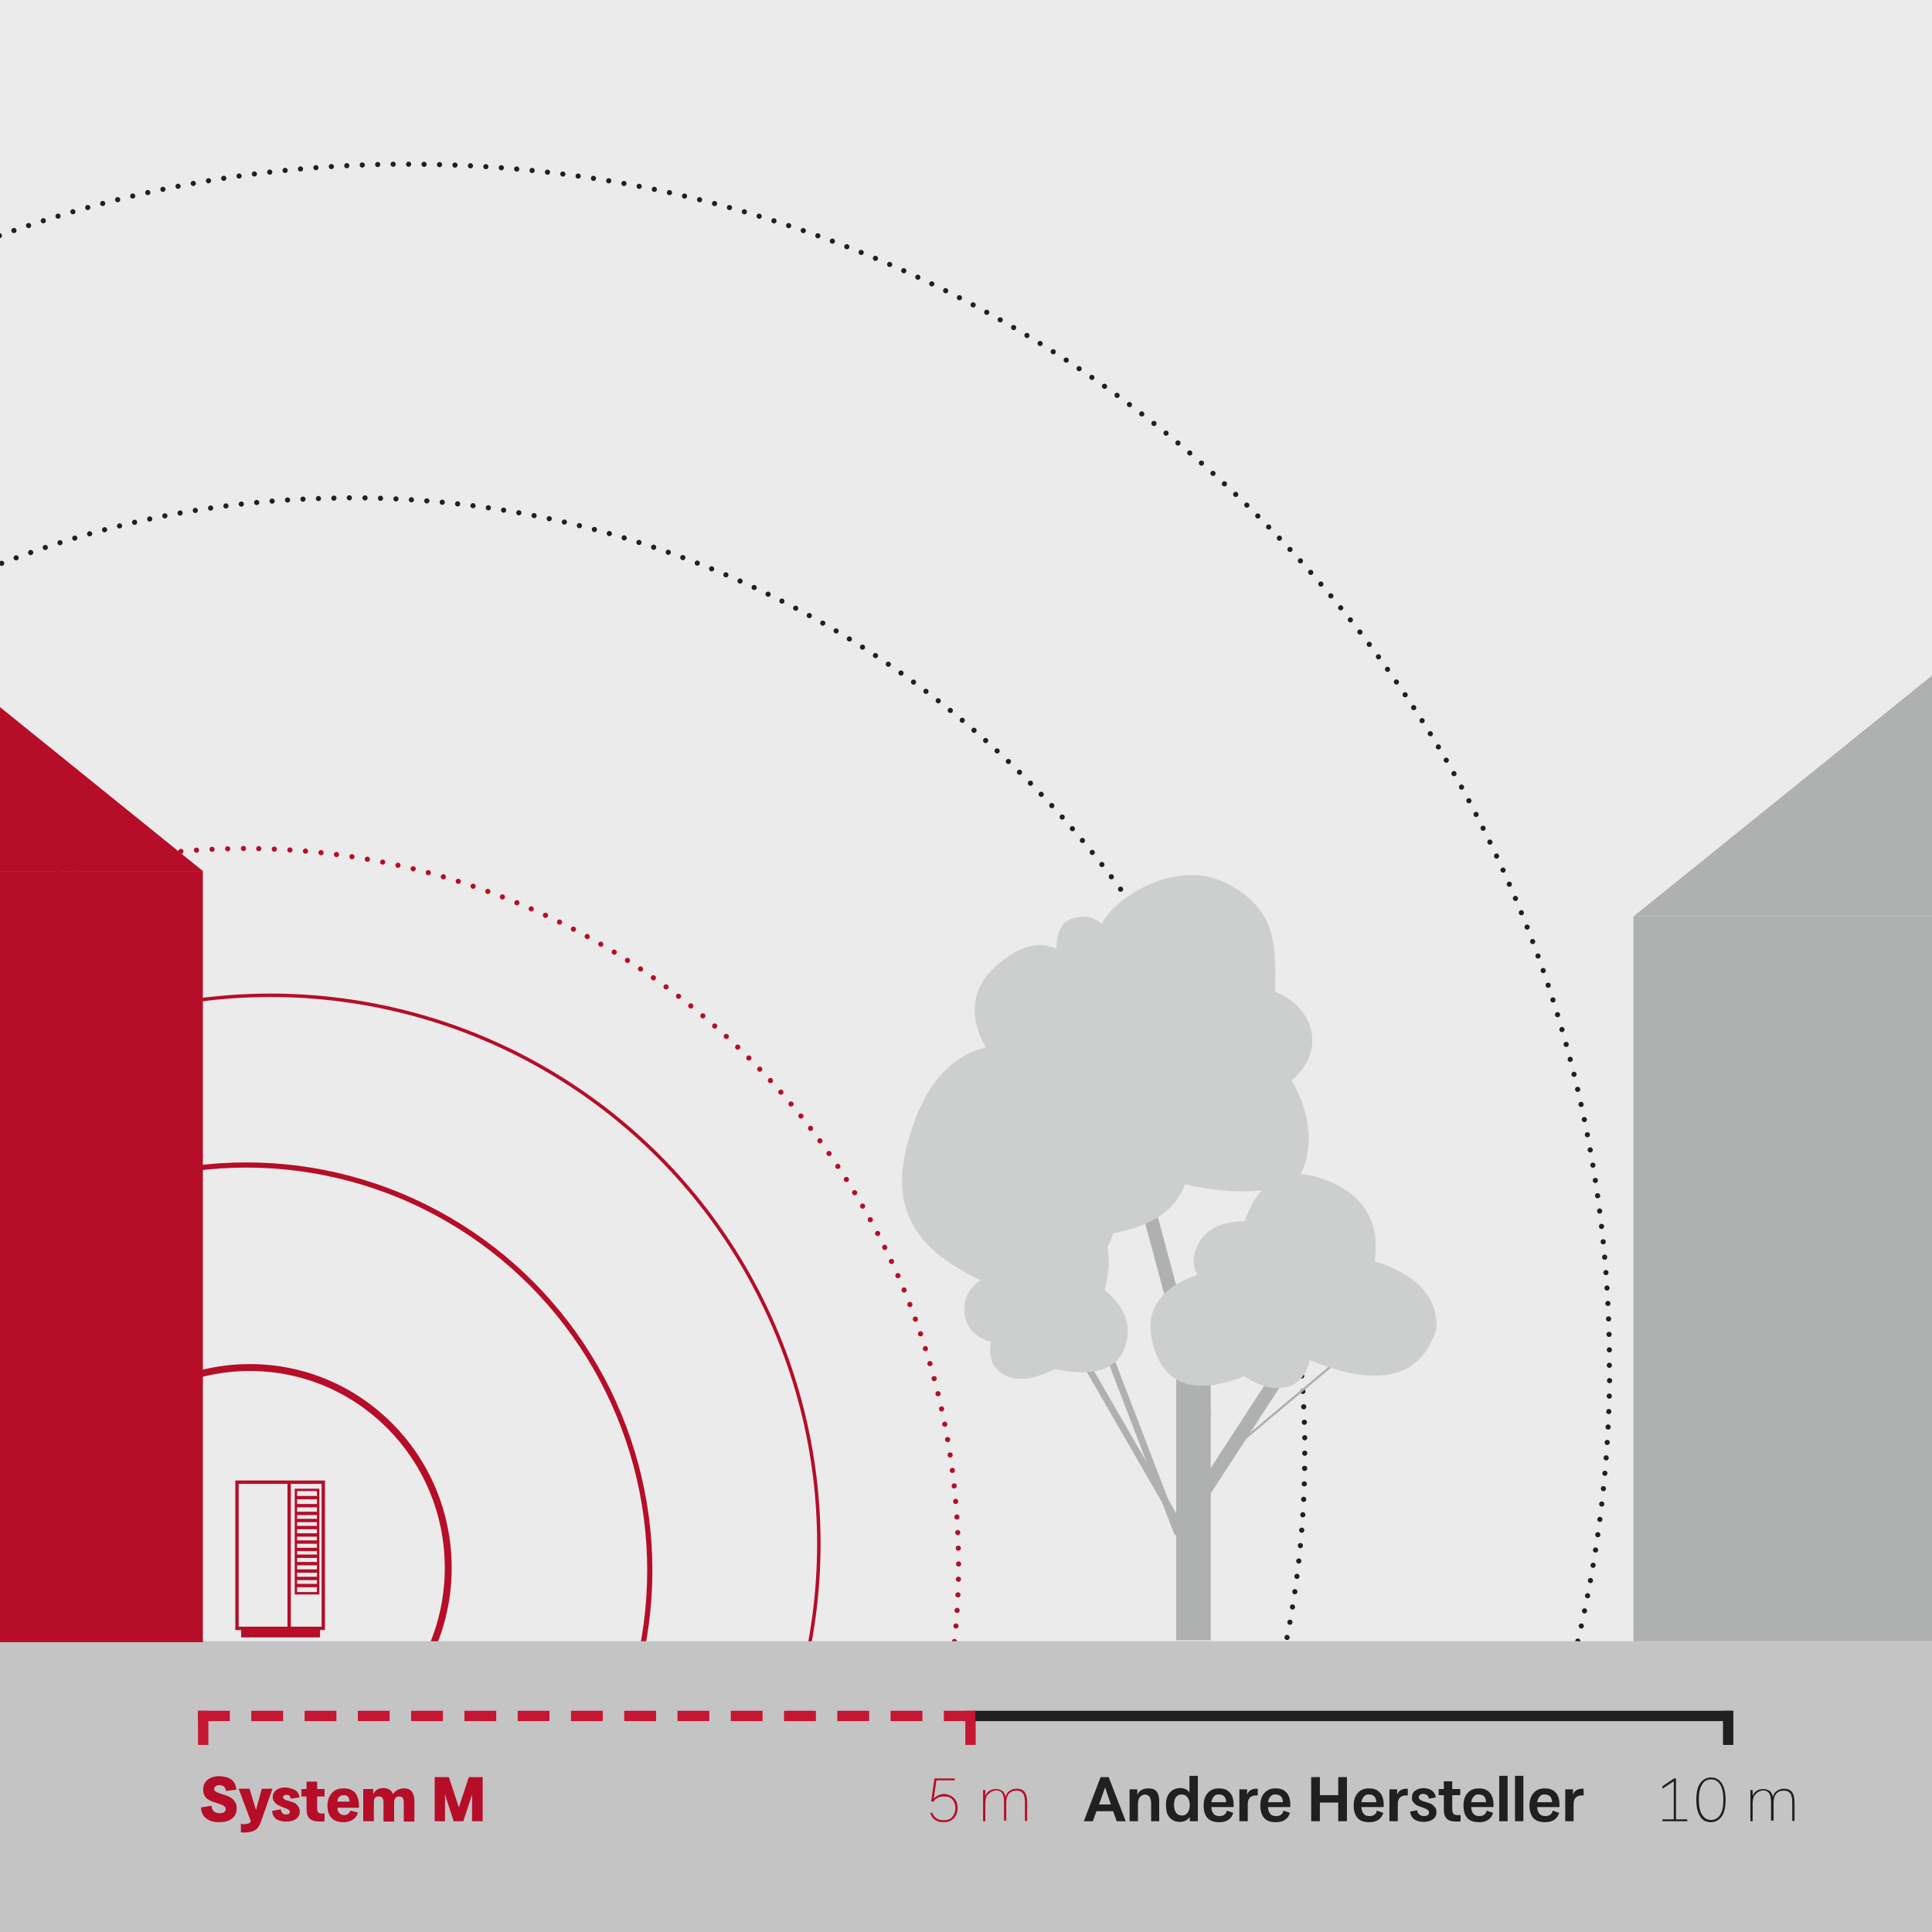
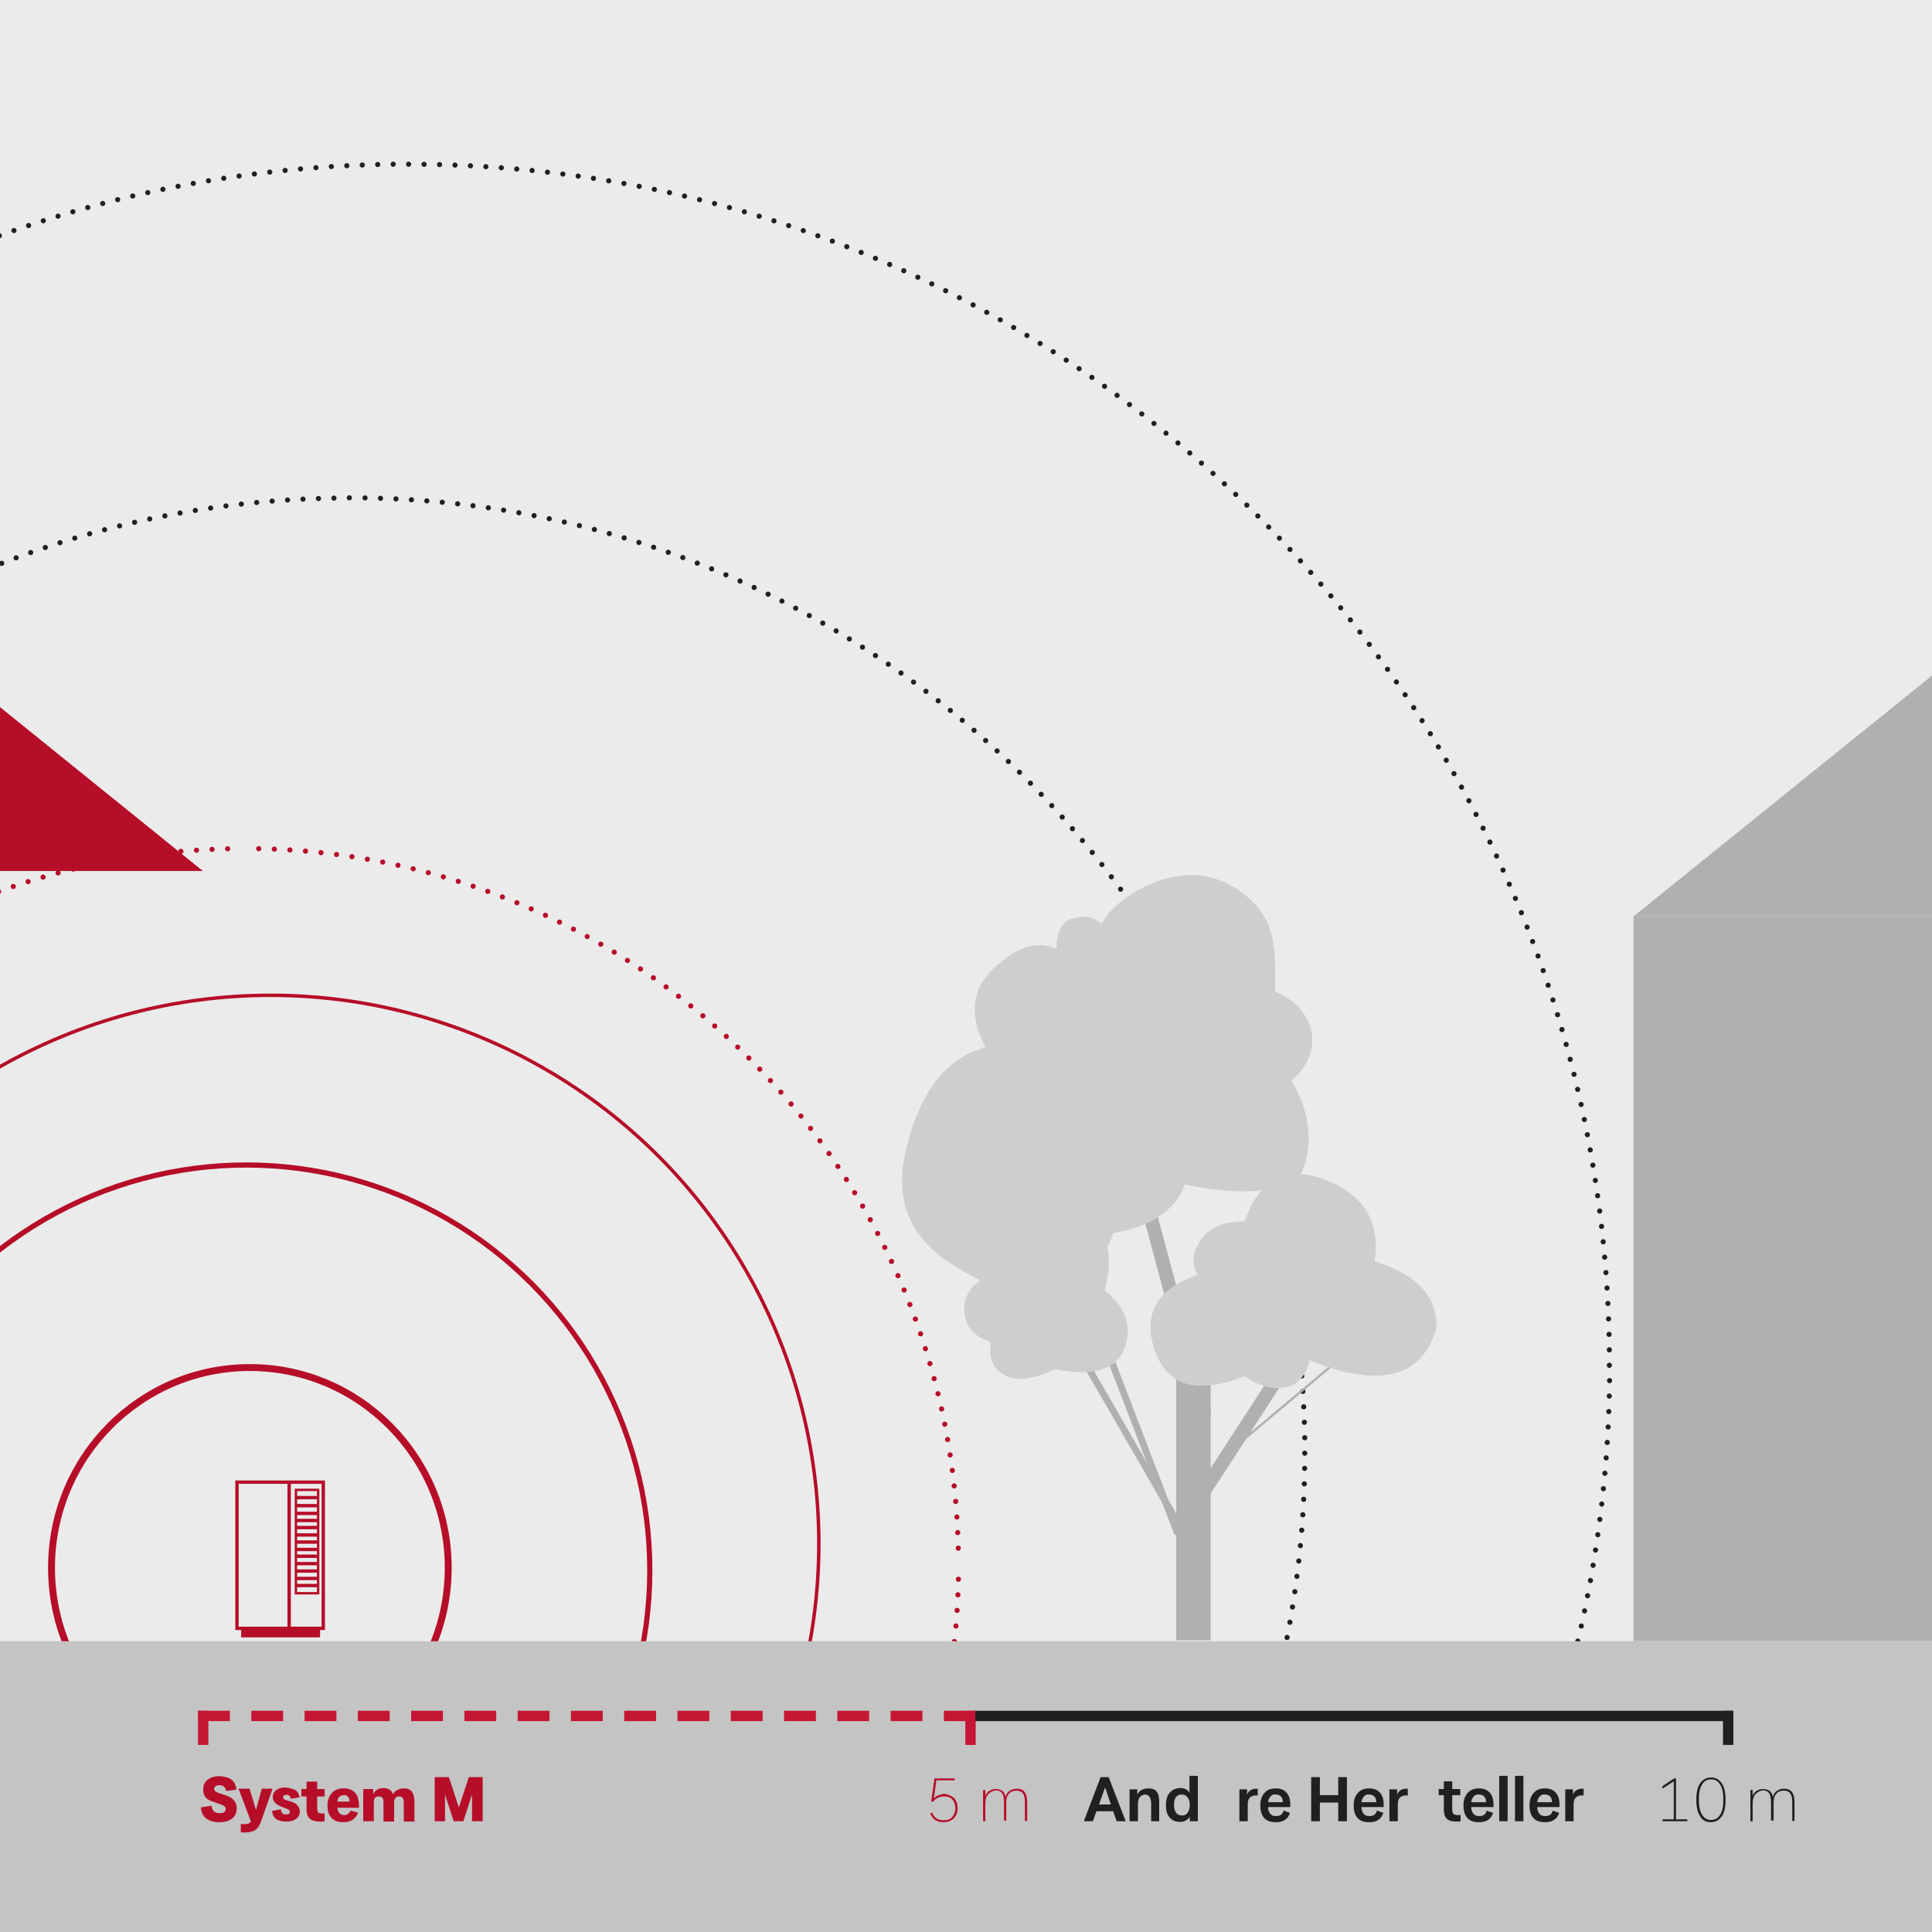
<svg xmlns="http://www.w3.org/2000/svg" xmlns:xlink="http://www.w3.org/1999/xlink" version="1.1" id="Ebene_1" x="0px" y="0px" viewBox="0 0 600 600" style="enable-background:new 0 0 600 600;" xml:space="preserve">
  <style type="text/css">
	.st0{fill:#EBEBEB;}
	.st1{clip-path:url(#SVGID_2_);fill:none;stroke:#B60D28;stroke-width:2.142;}
	.st2{clip-path:url(#SVGID_2_);fill:none;stroke:#B60D28;stroke-width:1.607;}
	.st3{clip-path:url(#SVGID_2_);fill:none;stroke:#B60D28;stroke-width:1.071;}
	
		.st4{clip-path:url(#SVGID_2_);fill:none;stroke:#B60D28;stroke-width:1.607;stroke-linecap:round;stroke-linejoin:round;stroke-dasharray:0,4.847;}
	.st5{clip-path:url(#SVGID_2_);fill:none;stroke:#B60D28;stroke-width:1.607;stroke-linecap:round;stroke-linejoin:round;}
	
		.st6{clip-path:url(#SVGID_2_);fill:none;stroke:#20201E;stroke-width:1.607;stroke-linecap:round;stroke-linejoin:round;stroke-dasharray:0,4.805;}
	.st7{clip-path:url(#SVGID_2_);fill:none;stroke:#20201E;stroke-width:1.607;stroke-linecap:round;stroke-linejoin:round;}
	
		.st8{clip-path:url(#SVGID_2_);fill:none;stroke:#20201E;stroke-width:1.607;stroke-linecap:round;stroke-linejoin:round;stroke-dasharray:0,4.803;}
	.st9{fill:#AFB0B0;}
	.st10{clip-path:url(#SVGID_4_);fill:#CDCECE;}
	.st11{fill:none;stroke:#B60D28;stroke-width:1.043;}
	.st12{fill:#B60D28;}
	.st13{fill:none;stroke:#B60D28;stroke-width:0.742;}
	.st14{fill:#C4C4C4;}
	.st15{fill:none;stroke:#C51633;stroke-width:3.213;}
	.st16{fill:none;stroke:#20201E;stroke-width:3.213;}
	.st17{fill:none;stroke:#C51633;stroke-width:3.213;stroke-dasharray:9.879,6.666;}
	.st18{fill:#20201E;}
</style>
  <rect class="st0" width="600" height="600" />
  <g>
    <defs>
      <rect id="SVGID_1_" width="600" height="600" />
    </defs>
    <clipPath id="SVGID_2_">
      <use xlink:href="#SVGID_1_" style="overflow:visible;" />
    </clipPath>
    <ellipse class="st1" cx="77.6" cy="486.9" rx="61.6" ry="62.2" />
    <ellipse class="st2" cx="76.5" cy="487.7" rx="125.3" ry="125.9" />
    <ellipse class="st3" cx="84" cy="479.4" rx="170.3" ry="170.3" />
    <path class="st4" d="M80.4,707.7c119.6-2.6,216-99.7,217.3-219.6" />
    <path class="st4" d="M297.6,480.8c-2.6-119.6-99.7-216-219.6-217.3" />
    <path class="st4" d="M70.7,263.6c-119.6,2.6-216,99.7-217.3,219.6" />
    <path class="st4" d="M-146.5,490.5c2.6,119.6,99.7,216,219.6,217.3" />
-     <path class="st5" d="M75.6,707.8L75.6,707.8 M-146.6,485.7L-146.6,485.7 M75.6,263.5L75.6,263.5 M297.7,485.7L297.7,485.7" />
    <path class="st6" d="M113.4,747.9c160.8-2.6,290.6-133.1,291.8-294.2" />
    <path class="st6" d="M405.2,446.5c-2.6-160.8-133.1-290.6-294.2-291.9" />
    <path class="st6" d="M103.7,154.7c-160.8,2.6-290.6,133.1-291.8,294.2" />
    <path class="st6" d="M-188.1,456.1c2.6,160.8,133.1,290.6,294.2,291.8" />
    <path class="st7" d="M108.5,748L108.5,748 M-188.1,451.3L-188.1,451.3 M108.5,154.6L108.5,154.6 M405.2,451.3L405.2,451.3" />
    <path class="st8" d="M131.7,796.9c203-2.6,366.9-167.2,368.2-370.5" />
    <path class="st8" d="M499.8,419.2C497.3,216.2,332.6,52.3,129.3,51" />
    <path class="st8" d="M122.1,51c-203,2.6-366.9,167.3-368.2,370.5" />
    <path class="st8" d="M-246.1,428.8c2.6,203,167.3,366.9,370.5,368.2" />
    <path class="st7" d="M126.9,797L126.9,797 M-246.1,424L-246.1,424 M126.9,51L126.9,51 M499.8,424L499.8,424" />
  </g>
  <rect x="365.3" y="415.8" class="st9" width="10.7" height="93.6" />
  <rect x="363.1" y="374.1" transform="matrix(0.966 -0.259 0.259 0.966 -93.093 108.44)" class="st9" width="4.3" height="67.3" />
  <rect x="351.7" y="442.9" transform="matrix(0.545 -0.839 0.839 0.545 -197.798 525.816)" class="st9" width="67.3" height="4.3" />
  <rect x="347.4" y="409.2" transform="matrix(0.866 -0.5 0.5 0.866 -174.761 233.594)" class="st9" width="2.1" height="67.3" />
  <rect x="377" y="436.3" transform="matrix(0.766 -0.643 0.643 0.766 -187.439 358.464)" class="st9" width="43.1" height="0.7" />
  <rect x="353.1" y="411.4" transform="matrix(0.933 -0.358 0.358 0.933 -136.016 156.568)" class="st9" width="2.1" height="67.3" />
  <g>
    <defs>
      <rect id="SVGID_3_" width="600" height="600" />
    </defs>
    <clipPath id="SVGID_4_">
      <use xlink:href="#SVGID_3_" style="overflow:visible;" />
    </clipPath>
    <path class="st10" d="M342.2,286.9c3.4-7.6,23-20.9,39.1-12.4C397.3,283,396,294.7,396,308c10.9,4.1,16.9,17.3,5.1,27.6   c9,14.9,4.5,28.4,1.4,30.6c-3.1,2.2-13.3,6.4-34.5,1.6c-2.8,7.9-10.2,13-22.3,15.2c-2.3,8.8-12.7,15.1-31.1,19   c-19.4-7.9-39.8-17.9-33.2-45.1c4.4-18.1,12.6-28.6,24.7-31.6c-5.3-9.9-4.4-18.2,2.7-24.8c7.1-6.6,13.6-8.5,19.3-5.8   c0-5.3,1.6-8.4,4.8-9.4C337.8,283.8,340,285.3,342.2,286.9" />
    <path class="st10" d="M307.8,395.8c-2.9-14,3.3-20.8,18.5-20.2c15.2,0.6,20.8,8.9,16.8,25.1c6.6,5.3,8.6,11.4,6.1,18.1   c-2.6,6.7-9.8,8.8-21.7,6.4c-6.5,3.2-11.6,3.9-15.4,1.9s-5.2-5.4-4.3-10.3c-5.3-1.6-8.1-4.9-8.3-9.7   C299.2,402.2,301.9,398.4,307.8,395.8" />
    <path class="st10" d="M386.5,379.3c4.7-13.2,13.1-17.5,25.1-12.9c12,4.6,17.1,13.1,15.3,25.3c13.2,4.1,19.6,11.1,19.2,20.9   c-4.7,15.4-17.9,18.6-39.4,9.8c-1,4.7-3.5,7.5-7.3,8.4c-3.8,0.9-8.1-0.2-13-3.4c-14.7,5.8-24,3.1-27.8-8.1   c-3.8-11.2,0.7-19,13.3-23.4c-1.9-3.3-1.6-6.8,0.9-10.7C375.4,381.3,379.9,379.3,386.5,379.3" />
  </g>
  <polygon class="st9" points="507.3,284.6 600,284.6 600,209.8 " />
  <rect x="507.3" y="284.6" class="st9" width="92.7" height="225.1" />
  <rect x="73.6" y="460.3" class="st11" width="26.8" height="45.4" />
  <line class="st11" x1="89.8" y1="460.4" x2="89.8" y2="505.9" />
  <rect x="74.9" y="506.1" class="st12" width="24.5" height="2.4" />
  <rect x="91.9" y="462.7" class="st13" width="6.9" height="32.1" />
  <line class="st11" x1="92" y1="465.1" x2="98.6" y2="465.1" />
  <line class="st11" x1="92" y1="467.6" x2="98.6" y2="467.6" />
  <line class="st11" x1="92" y1="470" x2="98.6" y2="470" />
  <line class="st11" x1="92" y1="472.2" x2="98.6" y2="472.2" />
  <line class="st11" x1="92" y1="474.4" x2="98.6" y2="474.4" />
  <line class="st11" x1="92" y1="476.7" x2="98.6" y2="476.7" />
  <line class="st11" x1="92" y1="478.9" x2="98.6" y2="478.9" />
  <line class="st11" x1="92" y1="481.2" x2="98.6" y2="481.2" />
  <line class="st11" x1="92" y1="483.3" x2="98.6" y2="483.3" />
  <line class="st11" x1="92" y1="485.6" x2="98.6" y2="485.6" />
  <line class="st11" x1="92" y1="487.9" x2="98.6" y2="487.9" />
  <line class="st11" x1="92" y1="490.2" x2="98.6" y2="490.2" />
  <line class="st11" x1="92" y1="492.4" x2="98.6" y2="492.4" />
  <rect y="509.7" class="st14" width="600" height="90.3" />
  <line class="st15" x1="63.1" y1="531.3" x2="63.1" y2="541.9" />
  <line class="st15" x1="301.4" y1="531.3" x2="301.4" y2="541.9" />
  <line class="st16" x1="536.7" y1="531.3" x2="536.7" y2="541.9" />
  <line class="st17" x1="61.5" y1="532.9" x2="303" y2="532.9" />
  <line class="st16" x1="302.9" y1="532.9" x2="538.1" y2="532.9" />
  <g>
    <path class="st12" d="M71.9,552.7c0.9,0.7,1.4,1.7,1.5,3.1l-3.2,0.4c-0.1-0.6-0.3-1-0.6-1.3c-0.3-0.3-0.8-0.5-1.4-0.5   c-0.5,0-0.9,0.1-1.2,0.3c-0.3,0.2-0.5,0.5-0.5,0.9c0,0.3,0.2,0.6,0.5,0.8c0.3,0.2,1,0.5,2,0.8c0.9,0.3,1.6,0.5,2,0.7   c0.4,0.2,0.8,0.4,1.1,0.7c0.5,0.4,0.8,0.8,1.1,1.3c0.2,0.5,0.3,1.1,0.3,1.7c0,1.4-0.5,2.5-1.5,3.2c-1,0.8-2.3,1.1-4,1.1   c-1.7,0-3-0.4-4-1.2s-1.5-1.9-1.6-3.4l3.3-0.5c0.1,0.8,0.3,1.3,0.7,1.7s1,0.6,1.8,0.6c0.6,0,1.1-0.1,1.4-0.3s0.5-0.6,0.5-1   c0-0.4-0.2-0.7-0.5-0.9c-0.3-0.3-1-0.5-2.1-0.9c-0.9-0.3-1.5-0.5-2-0.7c-0.4-0.2-0.8-0.4-1.1-0.6c-0.4-0.3-0.8-0.8-1-1.3   c-0.2-0.5-0.3-1.1-0.3-1.7c0-1.3,0.5-2.3,1.4-3c0.9-0.7,2.1-1.1,3.6-1.1C69.8,551.7,71,552,71.9,552.7z" />
    <path class="st12" d="M84.6,555.6l-3.4,9.7c-0.5,1.5-1.1,2.5-1.9,3c-0.7,0.5-1.9,0.8-3.4,0.8c-0.2,0-0.4,0-0.5,0   c-0.2,0-0.4,0-0.6-0.1v-2.6c0.2,0,0.3,0,0.5,0.1s0.3,0,0.5,0c0.6,0,1-0.1,1.4-0.2c0.3-0.1,0.6-0.4,0.7-0.7l-3.8-10.1h3.4l2,6.6h0   l1.8-6.6H84.6z" />
    <path class="st12" d="M91.8,556c0.7,0.5,1.1,1.2,1.2,2.2l-2.7,0.4c-0.1-0.4-0.2-0.7-0.4-0.9c-0.2-0.2-0.5-0.3-0.9-0.3   c-0.3,0-0.6,0.1-0.8,0.2c-0.2,0.1-0.3,0.3-0.3,0.5c0,0.2,0.1,0.5,0.3,0.6c0.2,0.2,0.7,0.4,1.5,0.6c0.7,0.2,1.2,0.4,1.5,0.5   s0.6,0.3,0.8,0.5c0.3,0.3,0.6,0.6,0.8,1c0.2,0.4,0.3,0.8,0.3,1.3c0,1-0.4,1.8-1.2,2.3c-0.8,0.6-1.8,0.8-3.1,0.8   c-1.3,0-2.3-0.3-3.1-0.8c-0.7-0.6-1.1-1.4-1.2-2.5l2.7-0.5c0.1,0.5,0.2,0.9,0.5,1.2c0.3,0.3,0.6,0.4,1.1,0.4c0.4,0,0.6-0.1,0.9-0.2   c0.2-0.1,0.3-0.3,0.3-0.6c0-0.3-0.1-0.5-0.4-0.7s-0.8-0.4-1.6-0.7c-0.6-0.2-1.1-0.4-1.4-0.6c-0.3-0.2-0.6-0.3-0.8-0.5   c-0.3-0.3-0.6-0.6-0.8-0.9c-0.2-0.4-0.3-0.8-0.3-1.2c0-0.9,0.4-1.6,1.1-2.2c0.7-0.5,1.7-0.8,2.9-0.8   C90.2,555.3,91.1,555.6,91.8,556z" />
    <path class="st12" d="M100.8,565.6c-0.2,0-0.4,0.1-0.7,0.1c-0.3,0-0.6,0-0.8,0c-1.4,0-2.4-0.3-3.1-0.9c-0.7-0.6-1-1.6-1-2.9v-4   h-1.6v-2.3h1.6v-2.3h3.3v2.3h2.3v2.3h-2.3v3.6c0,0.6,0.1,1.1,0.3,1.3c0.2,0.3,0.6,0.4,1.2,0.4c0.1,0,0.3,0,0.4,0   c0.1,0,0.3,0,0.4-0.1V565.6z" />
    <path class="st12" d="M111.2,562.9c-0.3,1-0.9,1.7-1.6,2.2c-0.8,0.5-1.7,0.8-2.9,0.8c-1.6,0-2.9-0.4-3.7-1.3   c-0.9-0.9-1.3-2.2-1.3-3.9c0-1.6,0.5-2.9,1.4-3.9c0.9-1,2.1-1.4,3.6-1.4c1.7,0,2.9,0.5,3.7,1.5c0.8,1,1.1,2.5,1.1,4.5h-6.7   c0,0.7,0.2,1.3,0.6,1.7c0.4,0.4,0.9,0.6,1.5,0.6c0.5,0,0.9-0.1,1.2-0.4c0.3-0.2,0.6-0.6,0.7-1L111.2,562.9z M105.4,558   c-0.4,0.3-0.6,0.8-0.6,1.5h3.8c-0.1-0.6-0.2-1.1-0.5-1.5c-0.3-0.3-0.7-0.5-1.2-0.5C106.2,557.5,105.7,557.7,105.4,558z" />
    <path class="st12" d="M116.5,558.3c-0.3,0.3-0.4,0.9-0.4,1.6v5.7h-3.3v-10h3.1v1.6h0c0.3-0.6,0.7-1.1,1.2-1.4   c0.5-0.3,1.2-0.5,2-0.5c0.8,0,1.4,0.2,1.9,0.5c0.5,0.3,0.8,0.8,1.1,1.4h0c0.3-0.6,0.7-1,1.3-1.3c0.6-0.3,1.2-0.5,2-0.5   c1.1,0,2,0.3,2.5,1c0.5,0.7,0.8,1.7,0.8,3v6.3h-3.3v-5.8c0-0.7-0.1-1.2-0.3-1.5c-0.2-0.3-0.6-0.5-1.1-0.5c-0.6,0-1,0.2-1.2,0.5   c-0.3,0.3-0.4,0.9-0.4,1.6v5.7h-3.3v-5.8c0-0.7-0.1-1.2-0.3-1.5c-0.2-0.3-0.6-0.5-1.1-0.5C117.2,557.8,116.8,558,116.5,558.3z" />
    <path class="st12" d="M138.3,565.6H135v-13.7h4.4l3.1,9.4h0l3.1-9.4h4.3v13.7h-3.3v-8.3h0l-2.7,8.3h-3l-2.7-8.3h0V565.6z" />
  </g>
  <g>
    <path class="st12" d="M296.3,558.4c0.7,0.8,1.1,1.8,1.1,3.1c0,1.3-0.4,2.4-1.2,3.2c-0.8,0.8-1.8,1.2-3.1,1.2c-1.1,0-2-0.2-2.7-0.7   c-0.7-0.5-1.2-1.2-1.5-2.1l0.6-0.2c0.3,0.8,0.7,1.4,1.3,1.8c0.6,0.4,1.3,0.6,2.3,0.6c1.1,0,2-0.3,2.6-1s1-1.6,1-2.7   c0-1.1-0.3-2-0.9-2.7c-0.6-0.7-1.4-1-2.5-1c-0.7,0-1.4,0.1-2,0.4s-1.1,0.7-1.5,1.3l-0.6-0.2l1-7.1h6.3v0.6h-5.7l-0.8,5.7h0   c0.4-0.5,0.9-0.9,1.5-1.1c0.6-0.2,1.2-0.4,1.9-0.4C294.5,557.3,295.5,557.7,296.3,558.4z" />
    <path class="st12" d="M306.8,557.3c-0.6,0.7-0.8,1.7-0.8,2.9v5.4h-0.7v-9.7h0.7v1.9h0c0.2-0.7,0.6-1.2,1.2-1.6   c0.6-0.4,1.3-0.6,2-0.6c0.9,0,1.5,0.2,2.1,0.6c0.5,0.4,0.8,1,1,1.8h0c0.2-0.8,0.6-1.4,1.2-1.8c0.6-0.4,1.3-0.7,2.2-0.7   c1.1,0,1.9,0.3,2.5,1c0.5,0.7,0.8,1.7,0.8,3.2v5.8h-0.7v-5.8c0-1.2-0.2-2.2-0.6-2.7c-0.4-0.6-1.1-0.9-2-0.9c-1,0-1.8,0.3-2.4,1   c-0.6,0.7-0.8,1.7-0.8,2.9v5.4h-0.7v-5.8c0-1.2-0.2-2.2-0.6-2.7c-0.4-0.6-1.1-0.9-2-0.9C308.2,556.2,307.4,556.6,306.8,557.3z" />
  </g>
  <g>
    <path class="st18" d="M520.6,565h3.4v0.6h-7.7V565h3.5v-11.8l-3.5,2.3v-0.8l3.6-2.4h0.6V565z" />
    <path class="st18" d="M534.7,553.8c0.8,1.2,1.2,2.9,1.2,5.2c0,2.2-0.4,4-1.2,5.1s-1.9,1.8-3.4,1.8c-1.5,0-2.6-0.6-3.3-1.8   c-0.8-1.2-1.2-2.9-1.2-5.2c0-2.2,0.4-4,1.2-5.1s1.9-1.8,3.4-1.8C532.8,552,533.9,552.6,534.7,553.8z M534.2,563.6   c0.7-1.1,1-2.6,1-4.7c0-2-0.3-3.6-1-4.7c-0.7-1.1-1.6-1.6-2.8-1.6s-2.2,0.5-2.8,1.6c-0.7,1.1-1,2.6-1,4.7c0,2,0.3,3.6,1,4.7   c0.7,1.1,1.6,1.6,2.8,1.6S533.5,564.7,534.2,563.6z" />
    <path class="st18" d="M545.1,557.3c-0.6,0.7-0.8,1.7-0.8,2.9v5.4h-0.7v-9.7h0.7v1.9h0c0.2-0.7,0.6-1.2,1.2-1.6   c0.6-0.4,1.3-0.6,2-0.6c0.9,0,1.5,0.2,2.1,0.6c0.5,0.4,0.8,1,1,1.8h0c0.2-0.8,0.6-1.4,1.2-1.8c0.6-0.4,1.3-0.7,2.2-0.7   c1.1,0,1.9,0.3,2.5,1c0.5,0.7,0.8,1.7,0.8,3.2v5.8h-0.7v-5.8c0-1.2-0.2-2.2-0.6-2.7c-0.4-0.6-1.1-0.9-2-0.9c-1,0-1.8,0.3-2.4,1   c-0.6,0.7-0.8,1.7-0.8,2.9v5.4H550v-5.8c0-1.2-0.2-2.2-0.6-2.7c-0.4-0.6-1.1-0.9-2-0.9C546.4,556.2,545.7,556.6,545.1,557.3z" />
  </g>
  <g>
-     <path class="st18" d="M349.6,565.6h-2.8l-1.1-3.1h-5.2l-1.1,3.1h-2.8l5.2-13.7h2.5L349.6,565.6z M343.2,555.1L343.2,555.1l-1.9,5.3   h3.7L343.2,555.1z" />
+     <path class="st18" d="M349.6,565.6h-2.8l-1.1-3.1h-5.2l-1.1,3.1h-2.8l5.2-13.7h2.5L349.6,565.6z M343.2,555.1L343.2,555.1l-1.9,5.3   h3.7L343.2,555.1" />
    <path class="st18" d="M354,558.1c-0.4,0.5-0.6,1.2-0.6,2.1v5.4h-2.6v-9.9h2.4v1.7h0c0.3-0.7,0.7-1.2,1.3-1.5   c0.6-0.3,1.3-0.5,2.1-0.5c1.2,0,2.1,0.3,2.6,1c0.6,0.7,0.8,1.8,0.8,3.2v6h-2.5v-5.5c0-0.9-0.2-1.6-0.5-2.1   c-0.3-0.4-0.8-0.7-1.5-0.7C355,557.4,354.4,557.6,354,558.1z" />
    <path class="st18" d="M371.9,565.6h-2.4v-1.4h0c-0.3,0.5-0.7,0.9-1.3,1.2c-0.5,0.3-1.2,0.4-1.8,0.4c-1.4,0-2.4-0.5-3.2-1.4   c-0.8-0.9-1.1-2.2-1.1-3.9c0-1.6,0.4-2.9,1.2-3.8c0.8-0.9,1.9-1.4,3.3-1.4c0.6,0,1.2,0.1,1.7,0.4c0.5,0.2,0.9,0.6,1.1,1.1h0v-5.3   h2.6V565.6z M368.8,563c0.4-0.6,0.7-1.4,0.7-2.4c0-1-0.2-1.8-0.7-2.4c-0.4-0.6-1-0.9-1.8-0.9c-0.8,0-1.4,0.3-1.8,0.8   c-0.4,0.6-0.6,1.4-0.6,2.4c0,1,0.2,1.8,0.6,2.4c0.4,0.6,1,0.9,1.8,0.9C367.7,563.9,368.3,563.6,368.8,563z" />
-     <path class="st18" d="M383,563c-0.3,1-0.8,1.7-1.6,2.2c-0.7,0.5-1.7,0.7-2.8,0.7c-1.6,0-2.8-0.4-3.6-1.3c-0.8-0.9-1.2-2.2-1.2-3.9   c0-1.6,0.4-2.9,1.3-3.9c0.9-1,2-1.4,3.5-1.4c1.6,0,2.7,0.5,3.5,1.5c0.8,1,1.1,2.4,1,4.3h-6.9c0,0.9,0.3,1.6,0.7,2.1s1,0.7,1.8,0.7   c0.6,0,1.1-0.1,1.5-0.4c0.4-0.3,0.7-0.7,0.8-1.3L383,563z M377,557.9c-0.4,0.4-0.7,1-0.8,1.8h4.6c0-0.8-0.2-1.4-0.6-1.8   c-0.4-0.4-0.9-0.6-1.6-0.6C378,557.2,377.4,557.4,377,557.9z" />
    <path class="st18" d="M388.2,558.2c-0.5,0.5-0.7,1.2-0.7,2.2v5.2h-2.6v-9.9h2.4v1.7h0c0.2-0.6,0.5-1.1,1-1.4s1.1-0.5,1.8-0.5   c0.1,0,0.2,0,0.3,0c0.1,0,0.2,0,0.2,0v2.1c0,0-0.1,0-0.2,0c-0.1,0-0.2,0-0.2,0C389.4,557.5,388.7,557.8,388.2,558.2z" />
    <path class="st18" d="M400.6,563c-0.3,1-0.8,1.7-1.6,2.2c-0.7,0.5-1.7,0.7-2.8,0.7c-1.6,0-2.8-0.4-3.6-1.3   c-0.8-0.9-1.2-2.2-1.2-3.9c0-1.6,0.4-2.9,1.3-3.9c0.9-1,2-1.4,3.5-1.4c1.6,0,2.7,0.5,3.5,1.5c0.8,1,1.1,2.4,1,4.3h-6.9   c0,0.9,0.3,1.6,0.7,2.1s1,0.7,1.8,0.7c0.6,0,1.1-0.1,1.5-0.4c0.4-0.3,0.7-0.7,0.8-1.3L400.6,563z M394.6,557.9   c-0.4,0.4-0.7,1-0.8,1.8h4.6c0-0.8-0.2-1.4-0.6-1.8c-0.4-0.4-0.9-0.6-1.6-0.6C395.5,557.2,395,557.4,394.6,557.9z" />
    <path class="st18" d="M415.6,551.9h2.7v13.7h-2.7v-5.8h-5.7v5.8h-2.7v-13.7h2.7v5.6h5.7V551.9z" />
    <path class="st18" d="M429.6,563c-0.3,1-0.8,1.7-1.6,2.2c-0.7,0.5-1.7,0.7-2.8,0.7c-1.6,0-2.8-0.4-3.6-1.3   c-0.8-0.9-1.2-2.2-1.2-3.9c0-1.6,0.4-2.9,1.3-3.9c0.9-1,2-1.4,3.5-1.4c1.6,0,2.7,0.5,3.5,1.5c0.8,1,1.1,2.4,1,4.3h-6.9   c0,0.9,0.3,1.6,0.7,2.1s1,0.7,1.8,0.7c0.6,0,1.1-0.1,1.5-0.4c0.4-0.3,0.7-0.7,0.8-1.3L429.6,563z M423.6,557.9   c-0.4,0.4-0.7,1-0.8,1.8h4.6c0-0.8-0.2-1.4-0.6-1.8c-0.4-0.4-0.9-0.6-1.6-0.6C424.6,557.2,424,557.4,423.6,557.9z" />
    <path class="st18" d="M434.8,558.2c-0.5,0.5-0.7,1.2-0.7,2.2v5.2h-2.6v-9.9h2.4v1.7h0c0.2-0.6,0.5-1.1,1-1.4s1.1-0.5,1.8-0.5   c0.1,0,0.2,0,0.3,0c0.1,0,0.2,0,0.2,0v2.1c0,0-0.1,0-0.2,0c-0.1,0-0.2,0-0.2,0C436,557.5,435.3,557.8,434.8,558.2z" />
-     <path class="st18" d="M444.7,556.1c0.7,0.5,1.1,1.2,1.2,2.1l-2.1,0.4c-0.1-0.5-0.3-0.8-0.6-1.1c-0.3-0.2-0.7-0.4-1.2-0.4   c-0.4,0-0.8,0.1-1,0.3c-0.2,0.2-0.4,0.4-0.4,0.7c0,0.3,0.1,0.6,0.4,0.8s0.8,0.5,1.7,0.7c0.7,0.2,1.2,0.4,1.5,0.5s0.6,0.3,0.8,0.5   c0.3,0.3,0.6,0.6,0.8,0.9s0.3,0.8,0.3,1.3c0,1-0.4,1.7-1.1,2.2s-1.7,0.8-2.9,0.8c-1.2,0-2.2-0.3-2.9-0.8s-1.1-1.3-1.3-2.4l2.2-0.4   c0.1,0.6,0.3,1,0.7,1.3c0.3,0.3,0.8,0.5,1.4,0.5c0.5,0,0.9-0.1,1.2-0.3c0.3-0.2,0.4-0.5,0.4-0.8c0-0.3-0.1-0.6-0.4-0.8   s-0.8-0.5-1.7-0.8c-0.6-0.2-1.1-0.4-1.4-0.5c-0.3-0.1-0.6-0.3-0.8-0.5c-0.3-0.3-0.6-0.6-0.8-0.9c-0.2-0.3-0.2-0.7-0.2-1.2   c0-0.9,0.3-1.6,1-2.1c0.7-0.5,1.6-0.8,2.7-0.8C443.2,555.4,444.1,555.6,444.7,556.1z" />
    <path class="st18" d="M453.5,565.6c-0.2,0.1-0.5,0.1-0.7,0.1c-0.2,0-0.5,0-0.7,0c-1.3,0-2.2-0.3-2.8-0.9c-0.6-0.6-0.9-1.5-0.9-2.7   v-4.6h-1.6v-1.9h1.6v-2.4h2.6v2.4h2.5v1.9H451v4.3c0,0.7,0.1,1.2,0.4,1.5s0.7,0.4,1.3,0.4c0.2,0,0.3,0,0.5,0c0.1,0,0.3,0,0.4-0.1   V565.6z" />
    <path class="st18" d="M463.7,563c-0.3,1-0.8,1.7-1.6,2.2c-0.7,0.5-1.7,0.7-2.8,0.7c-1.6,0-2.8-0.4-3.6-1.3   c-0.8-0.9-1.2-2.2-1.2-3.9c0-1.6,0.4-2.9,1.3-3.9c0.9-1,2-1.4,3.5-1.4c1.6,0,2.7,0.5,3.5,1.5c0.8,1,1.1,2.4,1,4.3h-6.9   c0,0.9,0.3,1.6,0.7,2.1s1,0.7,1.8,0.7c0.6,0,1.1-0.1,1.5-0.4c0.4-0.3,0.7-0.7,0.8-1.3L463.7,563z M457.7,557.9   c-0.4,0.4-0.7,1-0.8,1.8h4.6c0-0.8-0.2-1.4-0.6-1.8c-0.4-0.4-0.9-0.6-1.6-0.6C458.7,557.2,458.1,557.4,457.7,557.9z" />
    <path class="st18" d="M468.2,565.6h-2.6v-14.1h2.6V565.6z" />
    <path class="st18" d="M473.1,565.6h-2.6v-14.1h2.6V565.6z" />
    <path class="st18" d="M484.2,563c-0.3,1-0.8,1.7-1.6,2.2c-0.7,0.5-1.7,0.7-2.8,0.7c-1.6,0-2.8-0.4-3.6-1.3   c-0.8-0.9-1.2-2.2-1.2-3.9c0-1.6,0.4-2.9,1.3-3.9c0.9-1,2-1.4,3.5-1.4c1.6,0,2.7,0.5,3.5,1.5c0.8,1,1.1,2.4,1,4.3h-6.9   c0,0.9,0.3,1.6,0.7,2.1s1,0.7,1.8,0.7c0.6,0,1.1-0.1,1.5-0.4c0.4-0.3,0.7-0.7,0.8-1.3L484.2,563z M478.2,557.9   c-0.4,0.4-0.7,1-0.8,1.8h4.6c0-0.8-0.2-1.4-0.6-1.8c-0.4-0.4-0.9-0.6-1.6-0.6C479.2,557.2,478.6,557.4,478.2,557.9z" />
    <path class="st18" d="M489.4,558.2c-0.5,0.5-0.7,1.2-0.7,2.2v5.2h-2.6v-9.9h2.4v1.7h0c0.2-0.6,0.5-1.1,1-1.4s1.1-0.5,1.8-0.5   c0.1,0,0.2,0,0.3,0c0.1,0,0.2,0,0.2,0v2.1c0,0-0.1,0-0.2,0c-0.1,0-0.2,0-0.2,0C490.6,557.5,489.9,557.8,489.4,558.2z" />
  </g>
  <polygon class="st12" points="0,270.5 63,270.5 0,219.6 " />
-   <rect y="270.5" class="st12" width="63" height="239.5" />
</svg>